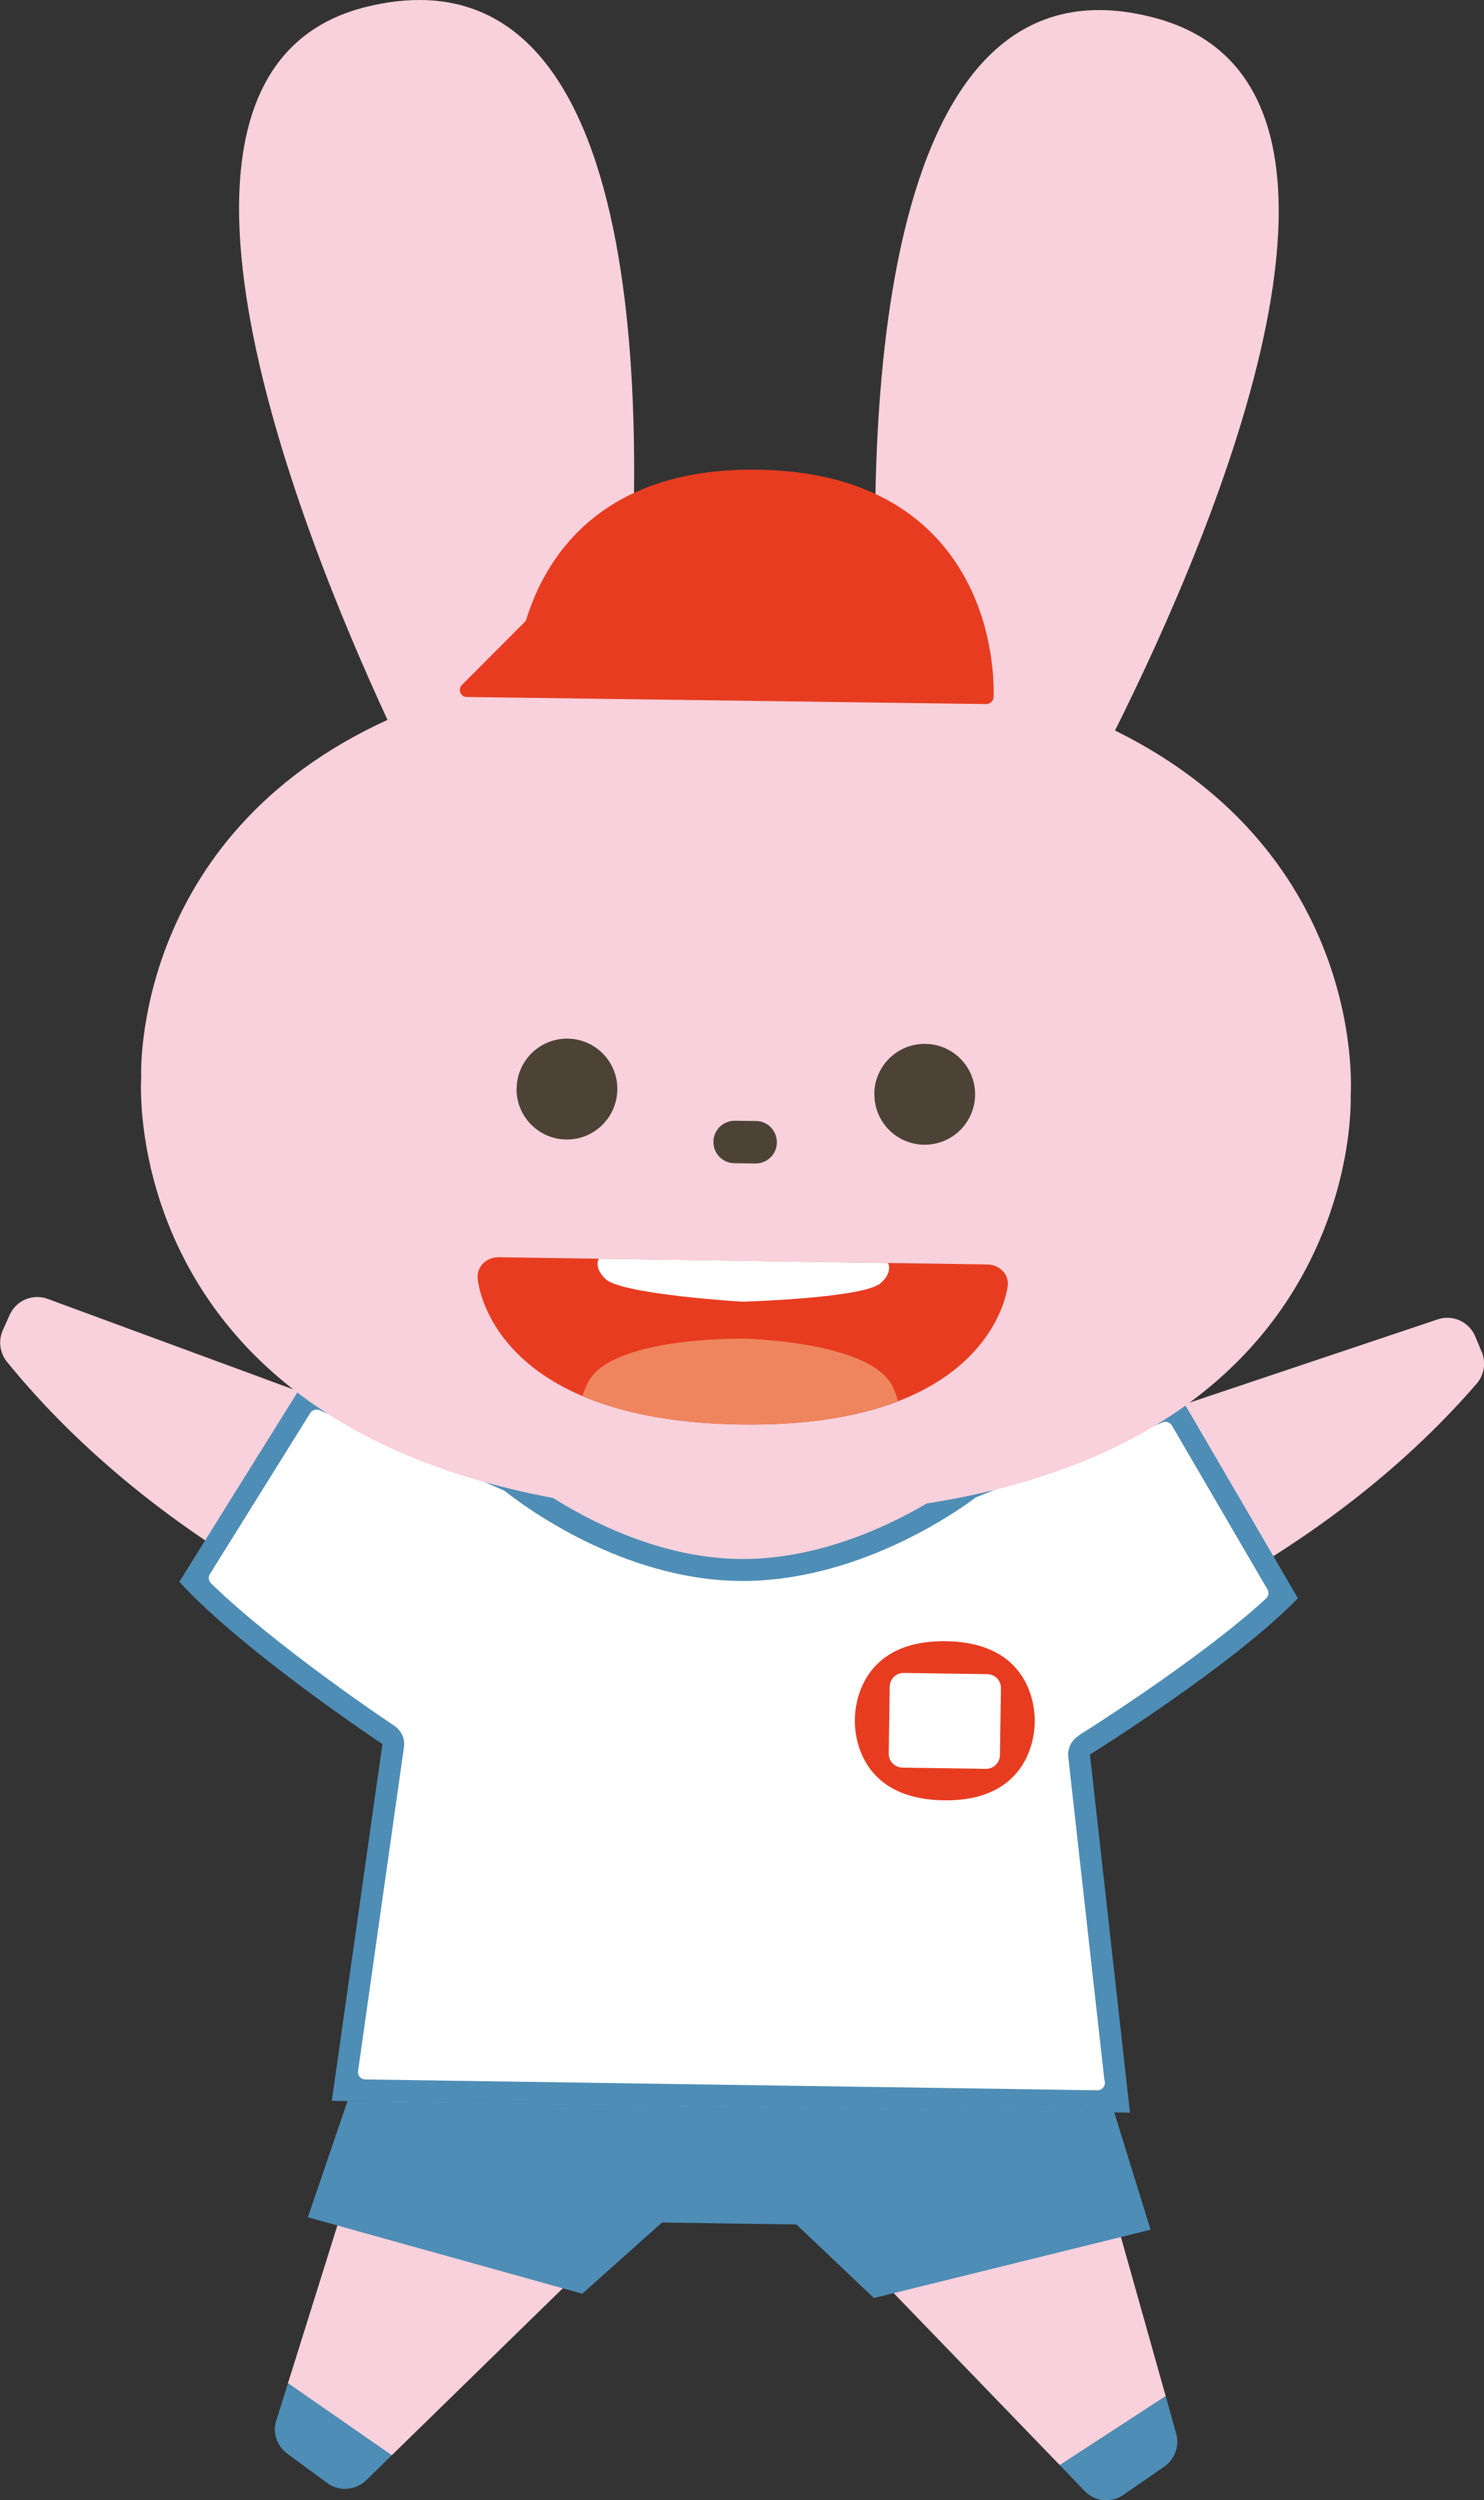
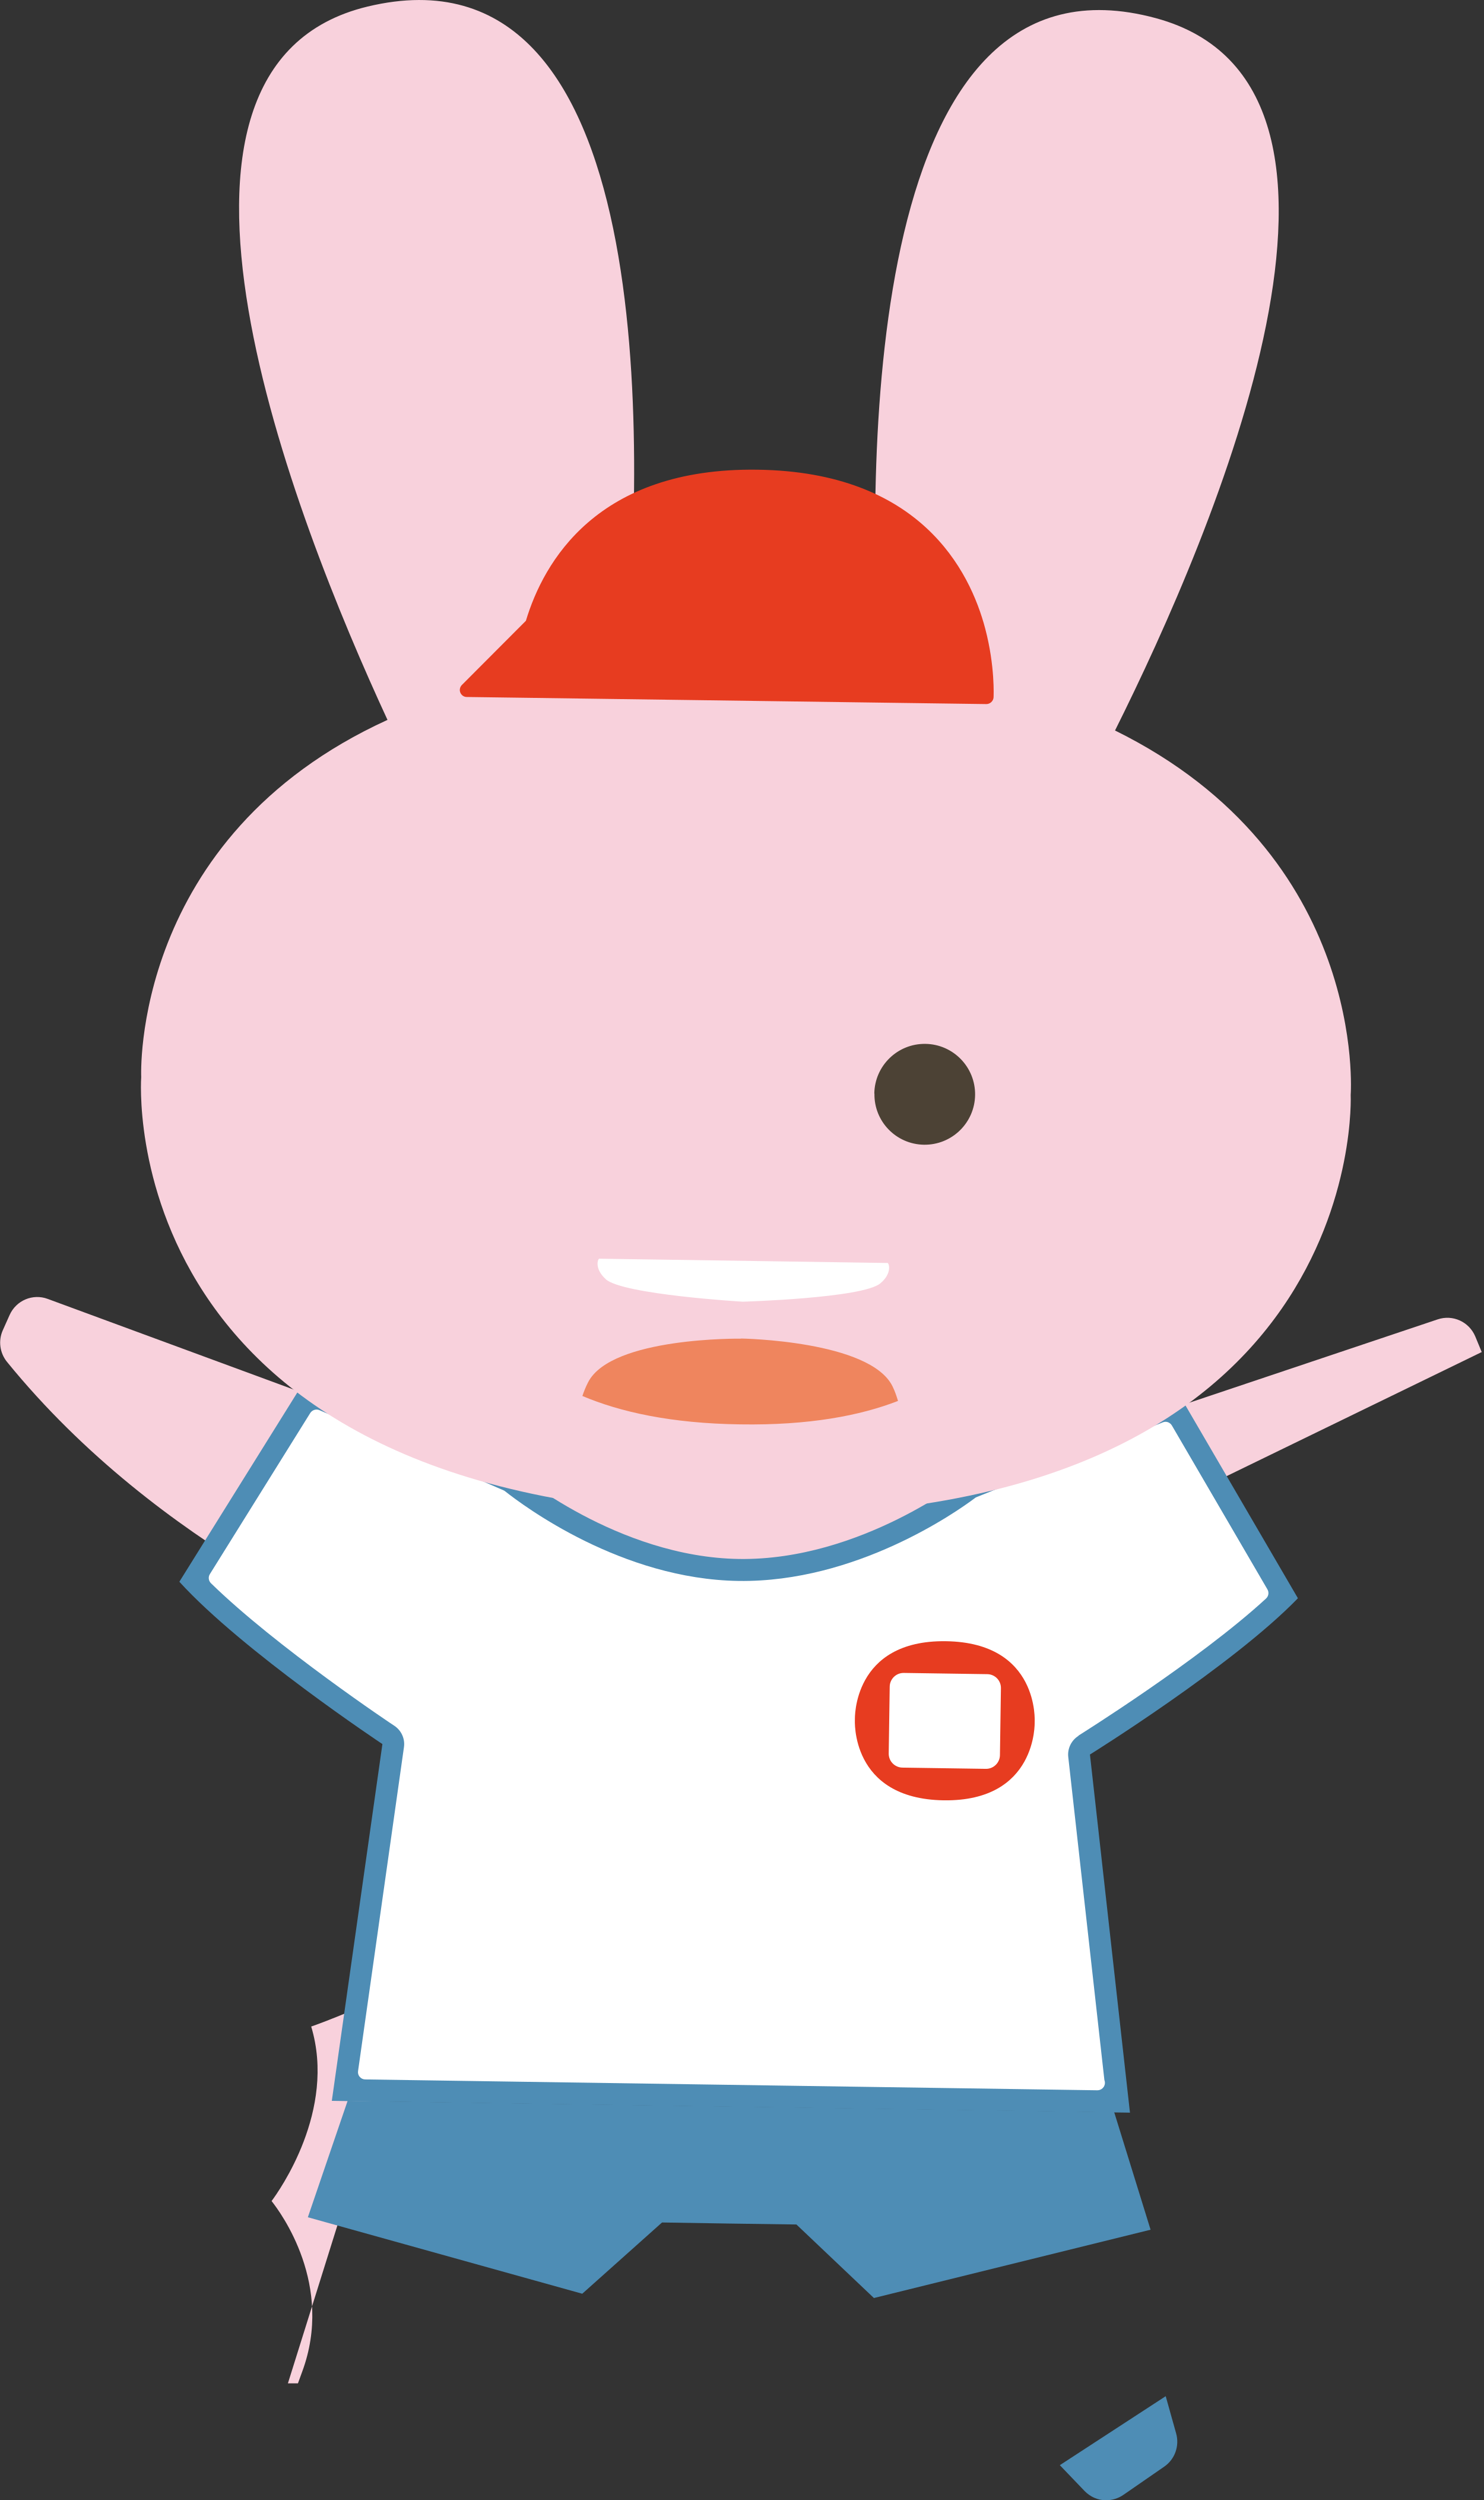
<svg xmlns="http://www.w3.org/2000/svg" id="_レイヤー_2" data-name="レイヤー 2" viewBox="0 0 110.87 186.67">
  <rect x="0" y="0" width="110.87" height="186.67" fill="#333333" stroke="none" />
  <defs>
    <style>
      .cls-1 {
        fill: #4c4235;
      }

      .cls-2 {
        fill: #fff;
      }

      .cls-3 {
        fill: #4e8db5;
      }

      .cls-4 {
        fill: #f8d1dc;
      }

      .cls-5 {
        fill: #ef855e;
      }

      .cls-6 {
        fill: #e73c20;
      }
    </style>
  </defs>
  <g id="_レイヤー_1-2" data-name="レイヤー 1">
    <g>
-       <path class="cls-4" d="m110.7,100.95l-.48-1.16c-.46-1.1-1.68-1.66-2.81-1.28l-35.34,11.85c-4.36-3.46-9.94-5.42-16.69-5.52-6.76-.1-12.39,1.69-16.85,5.02L3.56,96.98c-1.11-.41-2.35.11-2.84,1.2l-.51,1.14c-.35.78-.23,1.69.31,2.36,11.51,14.15,27.82,20.5,29.02,20.96-2.08,6.2,2.04,12.34,2.58,13.11-.72.85-4.88,6.14-2.66,12.69l.28.87h.75s-8.98,28.64-8.98,28.64l7.75,5.38,25.33-24.72,24.59,25.45,7.91-5.15-8.13-28.88h.75s.31-.85.31-.85c2.41-6.48-1.59-11.89-2.28-12.76.56-.75,4.85-6.77,2.96-13.03,1.21-.42,17.7-6.28,29.63-20.09.56-.65.7-1.56.38-2.35Z" />
-       <path class="cls-3" d="m20.64,180.7c-.29.92.04,1.93.82,2.5l2.98,2.19c.39.29.85.44,1.31.44.59,0,1.17-.21,1.62-.65l1.9-1.86-7.75-5.38-.87,2.76Z" />
+       <path class="cls-4" d="m110.7,100.95l-.48-1.16c-.46-1.1-1.68-1.66-2.81-1.28l-35.34,11.85c-4.36-3.46-9.94-5.42-16.69-5.52-6.76-.1-12.39,1.69-16.85,5.02L3.56,96.98c-1.11-.41-2.35.11-2.84,1.2l-.51,1.14c-.35.78-.23,1.69.31,2.36,11.51,14.15,27.82,20.5,29.02,20.96-2.08,6.2,2.04,12.34,2.58,13.11-.72.85-4.88,6.14-2.66,12.69l.28.87h.75s-8.98,28.64-8.98,28.64h.75s.31-.85.31-.85c2.41-6.48-1.59-11.89-2.28-12.76.56-.75,4.85-6.77,2.96-13.03,1.21-.42,17.7-6.28,29.63-20.09.56-.65.7-1.56.38-2.35Z" />
      <path class="cls-3" d="m87.87,181.69c.26.93-.09,1.93-.89,2.48l-3.04,2.1c-.4.28-.86.41-1.32.41-.59,0-1.17-.25-1.6-.7l-1.84-1.92,7.91-5.15.78,2.78Z" />
      <polygon class="cls-3" points="25.97 156.86 23 165.55 43.5 171.26 49.46 165.94 54.48 166.02 59.5 166.09 65.29 171.58 85.96 166.48 83.24 157.7 25.97 156.86" />
      <path class="cls-3" d="m96.96,119.32l-8.95-15.34-15.93,6.39s-7.78,6.16-16.86,6.03c-9.09-.13-16.68-6.52-16.68-6.52l-15.74-6.85-9.4,15.07c4.71,5.18,15.17,12.12,15.17,12.12l-3.78,26.64h0l29.82.44,29.81.44h0l-2.99-26.74s10.66-6.63,15.53-11.66Z" />
      <path class="cls-2" d="m80.57,129.59c.09-.06,9.01-5.63,14.02-10.24.19-.18.23-.46.1-.68l-7.14-12.24c-.14-.23-.42-.34-.68-.23l-13.91,5.58s-.09.04-.12.07c-1.41,1.06-8.9,6.31-17.65,6.19s-16.08-5.61-17.46-6.7c-.04-.03-.08-.06-.12-.07l-13.74-5.98c-.25-.11-.54-.02-.69.21l-7.5,12.03c-.14.22-.1.5.08.68,4.87,4.76,13.62,10.6,13.71,10.65.52.35.8.97.71,1.59l-3.43,24.19c-.02.16.02.31.13.43.1.12.25.19.41.19l54.68.81h.02c.3,0,.55-.24.56-.54,0-.08-.01-.15-.04-.22l-2.7-24.13c-.07-.62.23-1.24.76-1.57Z" />
      <path class="cls-6" d="m70.67,122.54c-7-.1-6.8,5.84-6.8,5.84,0,0-.38,5.93,6.63,6.04,7.01.1,6.8-5.84,6.8-5.84,0,0,.38-5.94-6.63-6.04Z" />
      <path class="cls-2" d="m68.08,124.33h5c.57,0,1.04.46,1.04,1.04v6.24c0,.57-.46,1.03-1.03,1.03h-5c-.57,0-1.04-.46-1.04-1.04v-6.23c0-.57.46-1.04,1.04-1.04Z" transform="translate(-58.93 197.16) rotate(-89.15)" />
      <path class="cls-4" d="m83.3,54.55c7.44-14.89,21.65-48.14,3.07-53.19-21.69-5.89-21.62,32.51-20.7,48.29-2.91-.35-6.05-.57-9.46-.62-3.41-.05-6.56.08-9.48.34,1.38-15.75,2.59-54.13-19.27-48.88-18.72,4.5-5.5,38.16,1.49,53.26-19.22,8.77-18.4,26.67-18.4,26.67,0,0-2.41,32.04,44.71,32.73,47.12.7,45.65-31.4,45.65-31.4,0,0,1.34-17.87-17.61-27.21Z" />
-       <path class="cls-6" d="m74.9,94.89c-.28-.3-.69-.47-1.12-.48l-36.54-.54c-.43,0-.84.16-1.14.45-.29.29-.44.69-.42,1.09.03.44,1.05,10.68,19.65,10.95,18.59.27,19.91-9.93,19.96-10.37.04-.4-.09-.8-.38-1.1Z" />
      <path class="cls-5" d="m55.37,99.95s-9.68-.14-11.43,3.25c-.18.35-.32.7-.43,1.03,2.81,1.19,6.62,2.05,11.8,2.12,5.13.08,8.95-.65,11.78-1.75-.1-.34-.22-.7-.4-1.07-1.65-3.44-11.32-3.59-11.33-3.59Z" />
      <path class="cls-2" d="m45.25,95.51c1.28,1.15,10.23,1.68,10.24,1.68h0s8.97-.26,10.28-1.37c.91-.76.64-1.52.54-1.52l-10.77-.16h0l-10.77-.16c-.1,0-.39.74.49,1.53Z" />
      <path class="cls-6" d="m73.61,46.95c-1.15-4.37-4.88-11.72-17.02-11.88-12.02-.17-15.99,6.93-17.3,11.28l-4.78,4.79c-.15.15-.2.38-.12.57.08.2.27.33.48.33l38.82.53c.28,0,.52-.22.54-.5,0-.09.12-2.3-.62-5.12Z" />
-       <path class="cls-1" d="m38.6,81.26c.03-2.08,1.74-3.74,3.82-3.71s3.74,1.74,3.7,3.82-1.74,3.74-3.82,3.71-3.74-1.74-3.71-3.82Z" />
      <path class="cls-1" d="m65.32,81.65c.03-2.08,1.74-3.74,3.82-3.71s3.74,1.74,3.71,3.82-1.74,3.74-3.82,3.71-3.74-1.74-3.7-3.82Z" />
-       <path class="cls-1" d="m53.3,85.24c.01-.87.73-1.57,1.61-1.56l1.58.02c.87.01,1.56.73,1.55,1.61s-.73,1.57-1.6,1.56l-1.58-.02c-.88-.01-1.57-.73-1.56-1.6Z" />
    </g>
  </g>
</svg>